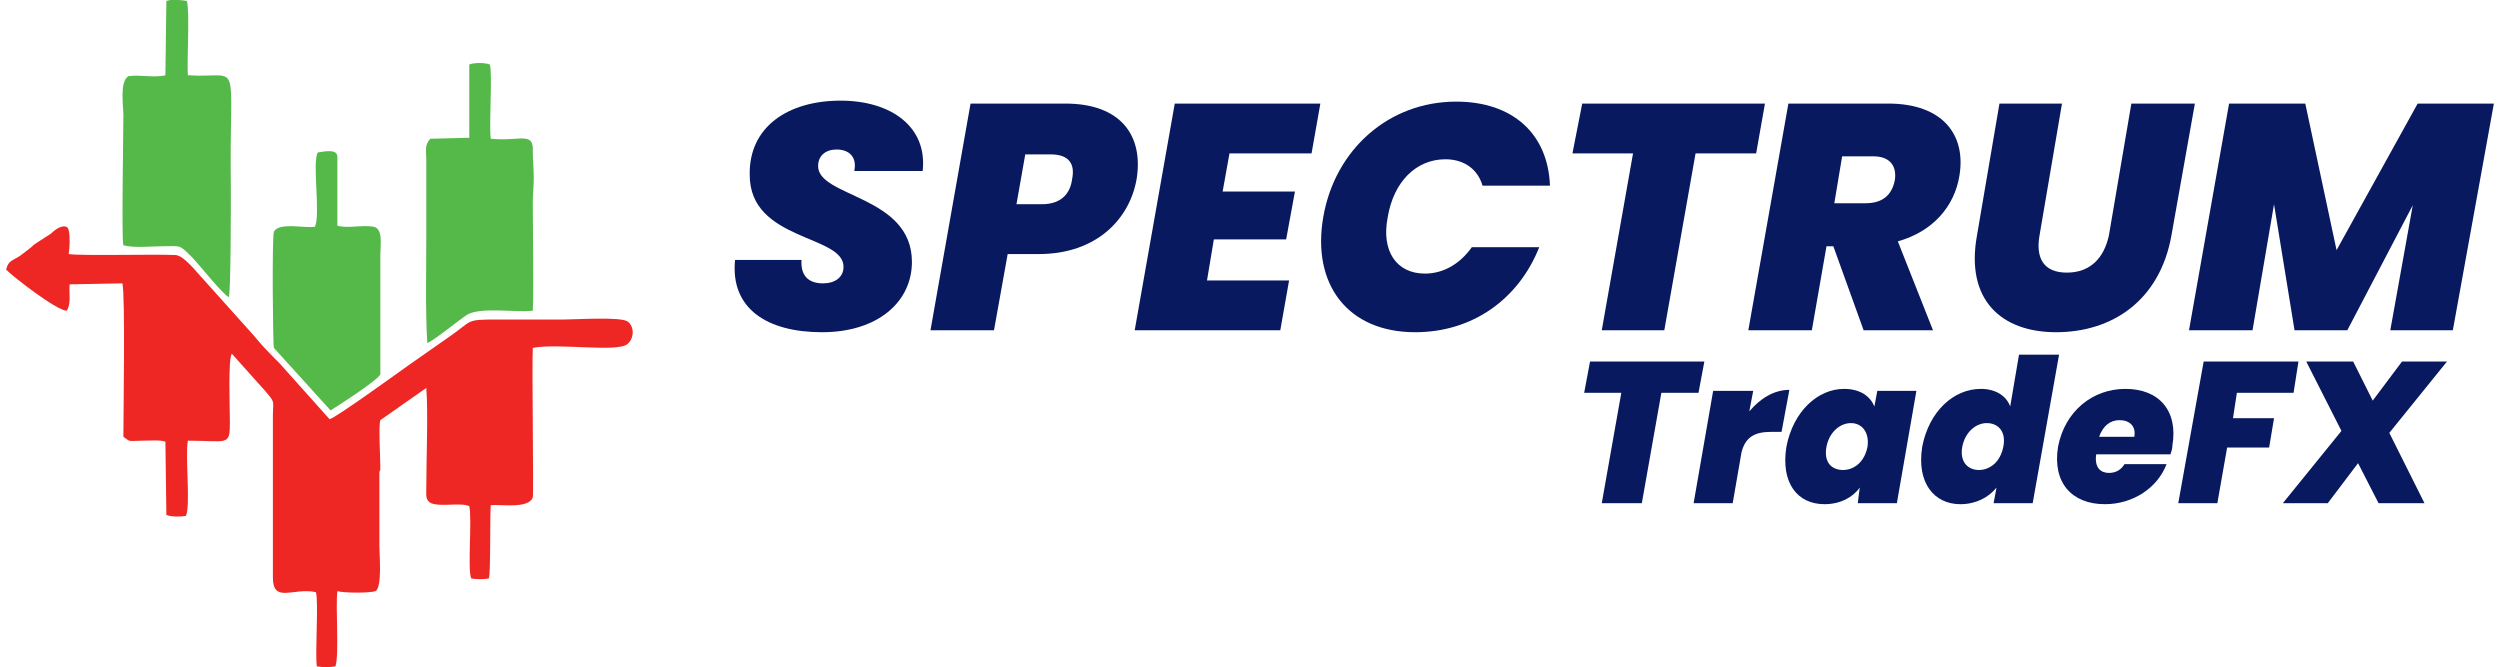
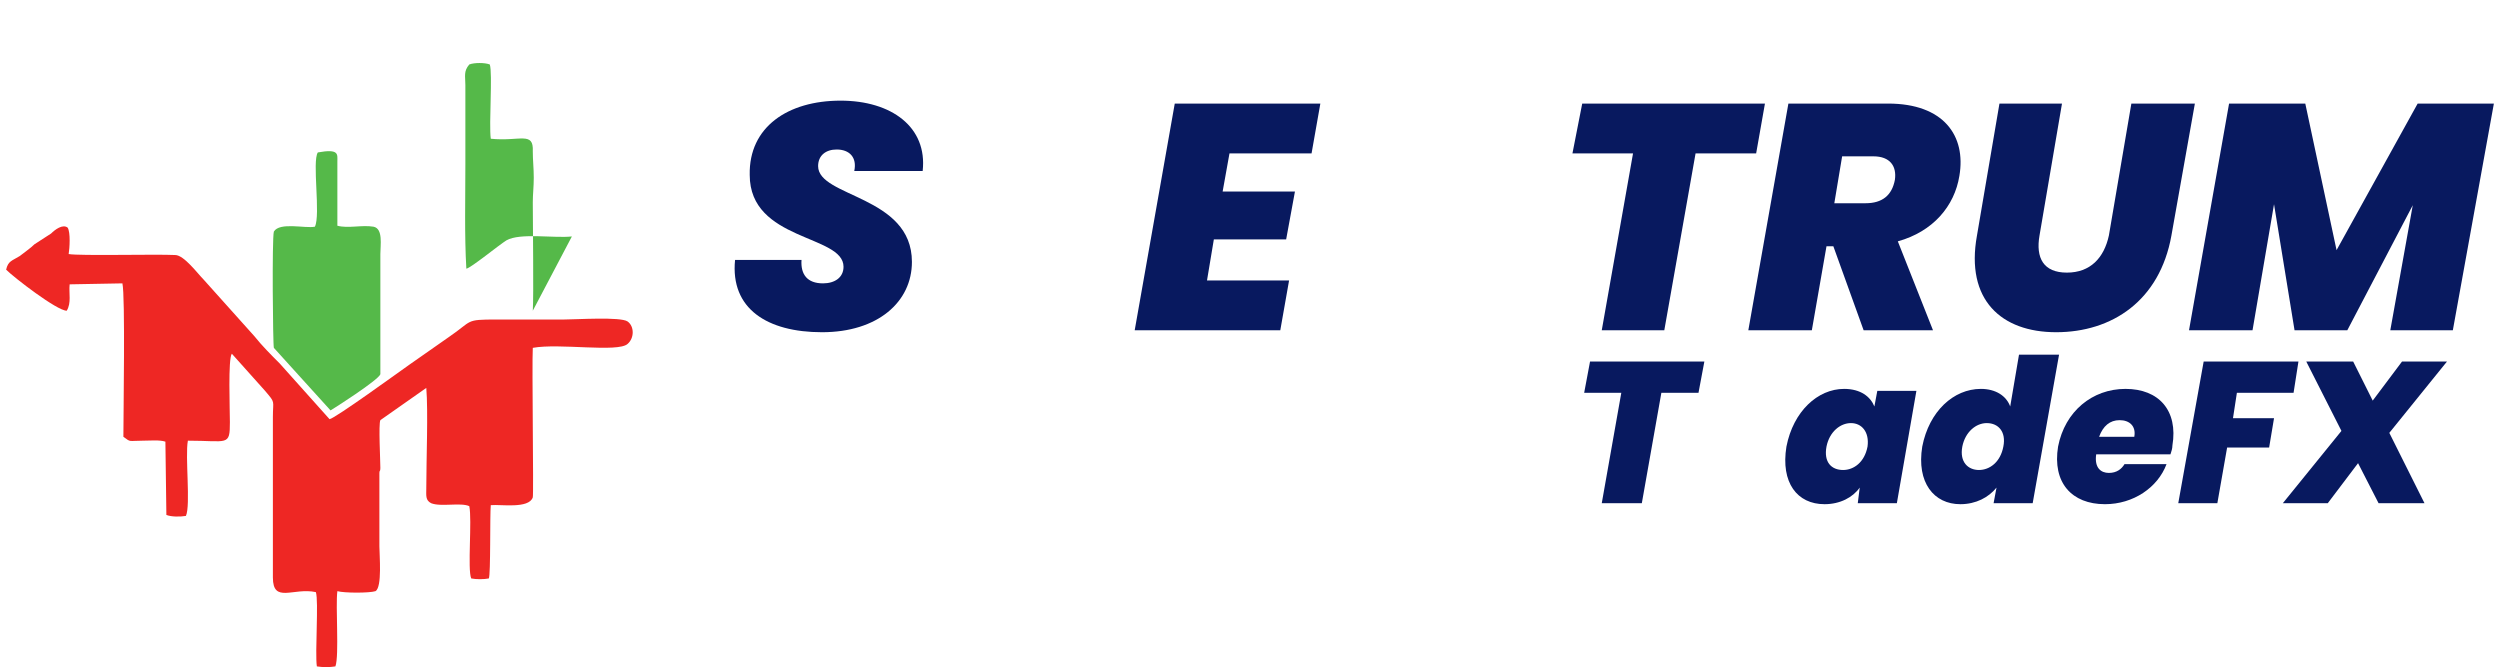
<svg xmlns="http://www.w3.org/2000/svg" xml:space="preserve" width="236px" height="63px" version="1.0" style="shape-rendering:geometricPrecision; text-rendering:geometricPrecision; image-rendering:optimizeQuality; fill-rule:evenodd; clip-rule:evenodd" viewBox="0 0 25.46 6.83">
  <defs>
    <style type="text/css">
   
    .fil1 {fill:#55B949}
    .fil0 {fill:#EE2724}
    .fil2 {fill:#08195F;fill-rule:nonzero}
   
  </style>
  </defs>
  <g id="Layer_x0020_1">
    <g id="_3028111698944">
      <g>
        <path class="fil0" d="M3.37 6.82c0.04,-0.11 0,-0.62 0.02,-0.77 0.07,0.02 0.33,0.02 0.39,0 0.07,-0.04 0.04,-0.37 0.04,-0.46l0 -0.75c0,-0.03 0.01,-0.01 0.01,-0.05 0,-0.08 -0.02,-0.45 0,-0.49l0.47 -0.33c0.02,0.24 0,0.74 0,1.03 0,0.07 -0.01,0.12 0.05,0.15 0.1,0.04 0.3,-0.01 0.39,0.03 0.03,0.14 -0.02,0.65 0.02,0.74 0.05,0.01 0.13,0.01 0.18,0 0.02,-0.04 0.01,-0.65 0.02,-0.75 0.1,-0.01 0.39,0.04 0.43,-0.08 0.01,-0.04 -0.01,-1.36 0,-1.53 0.27,-0.05 0.87,0.05 0.97,-0.04 0.07,-0.06 0.07,-0.18 0,-0.23 -0.07,-0.05 -0.53,-0.02 -0.65,-0.02 -0.23,0 -0.46,0 -0.69,0 -0.33,0 -0.24,0.01 -0.49,0.18 -0.13,0.09 -0.27,0.19 -0.4,0.28 -0.1,0.07 -0.76,0.55 -0.82,0.56l-0.51 -0.57c-0.09,-0.09 -0.18,-0.18 -0.26,-0.28l-0.52 -0.58c-0.06,-0.06 -0.2,-0.25 -0.29,-0.25 -0.2,-0.01 -0.98,0.01 -1.09,-0.01 0.01,-0.06 0.02,-0.22 -0.01,-0.27 -0.05,-0.04 -0.13,0.02 -0.17,0.06 -0.06,0.04 -0.11,0.07 -0.17,0.11 -0.04,0.04 -0.1,0.08 -0.15,0.12 -0.08,0.05 -0.12,0.05 -0.14,0.14 0.08,0.08 0.52,0.42 0.62,0.42 0.05,-0.08 0.02,-0.18 0.03,-0.27l0.54 -0.01c0.03,0.13 0.01,1.33 0.01,1.57 0.08,0.06 0.05,0.04 0.2,0.04 0.07,0 0.17,-0.01 0.23,0.01l0.01 0.75c0.05,0.02 0.14,0.02 0.2,0.01 0.05,-0.11 -0.01,-0.61 0.02,-0.77 0.41,0 0.43,0.06 0.43,-0.19 0,-0.13 -0.02,-0.65 0.02,-0.7l0.34 0.38c0.11,0.13 0.08,0.09 0.08,0.27l0 1.64c0,0.27 0.21,0.1 0.44,0.15 0.03,0.09 -0.01,0.62 0.01,0.76 0.06,0.01 0.13,0.01 0.19,0z" />
-         <path class="fil1" d="M1.61 2.52c0.18,0 0.16,-0.02 0.29,0.11 0.07,0.07 0.33,0.4 0.38,0.41 0.02,-0.07 0.02,-0.97 0.02,-1.1 -0.02,-1.41 0.13,-1.13 -0.44,-1.17 -0.01,-0.15 0.02,-0.65 -0.01,-0.76 -0.05,-0.01 -0.16,-0.02 -0.21,0l-0.01 0.76c-0.12,0.03 -0.26,-0.01 -0.38,0.01 -0.09,0.06 -0.05,0.3 -0.05,0.4 0,0.22 -0.02,1.27 0,1.33 0.1,0.03 0.3,0.01 0.41,0.01z" />
-         <path class="fil1" d="M5.39 3.18c0.01,-0.17 0,-0.87 0,-1.11 0,-0.08 0.01,-0.16 0.01,-0.25 0,-0.1 -0.01,-0.18 -0.01,-0.27 0.01,-0.21 -0.13,-0.1 -0.43,-0.13 -0.02,-0.15 0.02,-0.67 -0.01,-0.76 -0.05,-0.02 -0.16,-0.02 -0.21,0l0 0.75 -0.4 0.01c-0.06,0.07 -0.04,0.12 -0.04,0.21l0 0.81c0,0.34 -0.01,0.73 0.01,1.07 0.05,-0.01 0.33,-0.24 0.41,-0.29 0.14,-0.08 0.49,-0.02 0.67,-0.04z" />
+         <path class="fil1" d="M5.39 3.18c0.01,-0.17 0,-0.87 0,-1.11 0,-0.08 0.01,-0.16 0.01,-0.25 0,-0.1 -0.01,-0.18 -0.01,-0.27 0.01,-0.21 -0.13,-0.1 -0.43,-0.13 -0.02,-0.15 0.02,-0.67 -0.01,-0.76 -0.05,-0.02 -0.16,-0.02 -0.21,0c-0.06,0.07 -0.04,0.12 -0.04,0.21l0 0.81c0,0.34 -0.01,0.73 0.01,1.07 0.05,-0.01 0.33,-0.24 0.41,-0.29 0.14,-0.08 0.49,-0.02 0.67,-0.04z" />
        <path class="fil1" d="M3.39 2.31l0 -0.66c0,-0.07 0.02,-0.13 -0.2,-0.09 -0.06,0.09 0.03,0.64 -0.03,0.76 -0.1,0.02 -0.36,-0.05 -0.42,0.05 -0.02,0.07 -0.01,1.16 0,1.19l0.58 0.64c0.02,-0.01 0.49,-0.31 0.51,-0.37l0 -1.23c0,-0.09 0.03,-0.26 -0.07,-0.28 -0.12,-0.02 -0.26,0.02 -0.37,-0.01z" />
      </g>
      <path class="fil2" d="M9.27 2.68c0,-0.68 -0.96,-0.66 -0.96,-0.98 0,-0.11 0.08,-0.17 0.19,-0.17 0.13,0 0.21,0.08 0.18,0.22l0.7 0c0.05,-0.45 -0.32,-0.72 -0.84,-0.72 -0.54,0 -0.94,0.27 -0.93,0.76 0,0.68 0.96,0.61 0.96,0.94 0,0.11 -0.09,0.17 -0.21,0.17 -0.16,0 -0.23,-0.09 -0.22,-0.24l-0.68 0c-0.05,0.5 0.33,0.74 0.89,0.74 0.57,0 0.92,-0.31 0.92,-0.72z" />
-       <path id="1" class="fil2" d="M10.34 2.09l0.09 -0.51 0.26 0c0.19,0 0.25,0.1 0.22,0.25 -0.02,0.16 -0.12,0.26 -0.31,0.26l-0.26 0zm1.23 -0.26c0.07,-0.44 -0.16,-0.77 -0.73,-0.77l-0.97 0 -0.41 2.32 0.65 0 0.14 -0.78 0.32 0c0.59,0 0.93,-0.36 1,-0.77z" />
      <polygon id="2" class="fil2" points="13.45,1.06 11.96,1.06 11.55,3.38 13.04,3.38 13.13,2.87 12.29,2.87 12.36,2.45 13.1,2.45 13.19,1.96 12.45,1.96 12.52,1.57 13.36,1.57 " />
-       <path id="3" class="fil2" d="M13.48 2.22c-0.12,0.69 0.25,1.18 0.94,1.18 0.59,0 1.06,-0.34 1.27,-0.87l-0.69 0c-0.12,0.17 -0.29,0.27 -0.48,0.27 -0.29,0 -0.45,-0.23 -0.38,-0.58 0.06,-0.36 0.29,-0.59 0.59,-0.59 0.19,0 0.33,0.1 0.38,0.27l0.69 0c-0.02,-0.53 -0.38,-0.86 -0.96,-0.86 -0.69,0 -1.24,0.49 -1.36,1.18z" />
      <polygon id="4" class="fil2" points="16.03,1.57 16.65,1.57 16.33,3.38 16.97,3.38 17.29,1.57 17.91,1.57 18,1.06 16.13,1.06 " />
      <path id="5" class="fil2" d="M19.33 1.84c-0.03,0.16 -0.13,0.24 -0.3,0.24l-0.32 0 0.08 -0.48 0.32 0c0.17,0 0.24,0.1 0.22,0.24zm-1.09 -0.78l-0.41 2.32 0.65 0 0.15 -0.86 0.07 0 0.31 0.86 0.71 0 -0.36 -0.91c0.36,-0.1 0.58,-0.36 0.63,-0.67 0.07,-0.41 -0.16,-0.74 -0.73,-0.74l-1.02 0z" />
      <path id="6" class="fil2" d="M20.17 2.41c-0.12,0.66 0.25,0.99 0.81,0.99 0.57,0 1.06,-0.32 1.18,-0.99l0.24 -1.35 -0.65 0 -0.23 1.35c-0.05,0.23 -0.19,0.38 -0.43,0.38 -0.24,0 -0.32,-0.15 -0.28,-0.38l0.23 -1.35 -0.64 0 -0.23 1.35z" />
      <polygon id="7" class="fil2" points="22.34,3.38 22.99,3.38 23.21,2.09 23.42,3.38 23.96,3.38 24.63,2.1 24.4,3.38 25.04,3.38 25.46,1.06 24.68,1.06 23.85,2.56 23.53,1.06 22.75,1.06 " />
      <polygon class="fil2" points="16.15,4.02 16.53,4.02 16.33,5.15 16.74,5.15 16.94,4.02 17.32,4.02 17.38,3.7 16.21,3.7 " />
-       <path id="1" class="fil2" d="M17.67 5.15l0.09 -0.52c0.04,-0.16 0.14,-0.21 0.3,-0.21l0.11 0 0.08 -0.43c-0.16,0 -0.3,0.09 -0.41,0.22l0.04 -0.21 -0.41 0 -0.2 1.15 0.4 0z" />
      <path id="2" class="fil2" d="M18.22 4.57c-0.06,0.37 0.11,0.59 0.39,0.59 0.16,0 0.29,-0.07 0.36,-0.17l-0.02 0.16 0.4 0 0.2 -1.15 -0.4 0 -0.03 0.16c-0.04,-0.1 -0.14,-0.18 -0.31,-0.18 -0.27,0 -0.52,0.23 -0.59,0.59zm0.83 0c-0.03,0.16 -0.14,0.24 -0.25,0.24 -0.12,0 -0.2,-0.08 -0.17,-0.24 0.03,-0.15 0.14,-0.24 0.25,-0.24 0.11,0 0.19,0.09 0.17,0.24z" />
      <path id="3" class="fil2" d="M19.61 4.57c-0.06,0.37 0.12,0.59 0.39,0.59 0.16,0 0.29,-0.07 0.37,-0.17l-0.03 0.16 0.4 0 0.27 -1.52 -0.41 0 -0.09 0.53c-0.04,-0.11 -0.15,-0.18 -0.3,-0.18 -0.28,0 -0.53,0.23 -0.6,0.59zm0.83 0c-0.03,0.16 -0.14,0.24 -0.25,0.24 -0.11,0 -0.2,-0.08 -0.17,-0.24 0.03,-0.15 0.14,-0.24 0.25,-0.24 0.12,0 0.2,0.09 0.17,0.24z" />
      <path id="4" class="fil2" d="M21.63 4.3c0.1,0 0.17,0.06 0.15,0.17l-0.36 0c0.04,-0.11 0.11,-0.17 0.21,-0.17zm0.48 0.45l-0.43 0c-0.03,0.05 -0.08,0.09 -0.16,0.09 -0.08,0 -0.15,-0.05 -0.13,-0.19l0.76 0c0.01,-0.03 0.02,-0.06 0.02,-0.09 0.06,-0.36 -0.14,-0.58 -0.48,-0.58 -0.34,0 -0.62,0.23 -0.69,0.59 -0.06,0.37 0.14,0.59 0.48,0.59 0.29,0 0.54,-0.17 0.63,-0.41z" />
      <polygon id="5" class="fil2" points="22.23,5.15 22.63,5.15 22.73,4.58 23.16,4.58 23.21,4.28 22.79,4.28 22.83,4.02 23.41,4.02 23.46,3.7 22.49,3.7 " />
      <polygon id="6" class="fil2" points="24.28,5.15 24.75,5.15 24.39,4.43 24.98,3.7 24.52,3.7 24.22,4.1 24.02,3.7 23.54,3.7 23.9,4.41 23.3,5.15 23.76,5.15 24.07,4.74 " />
    </g>
  </g>
</svg>